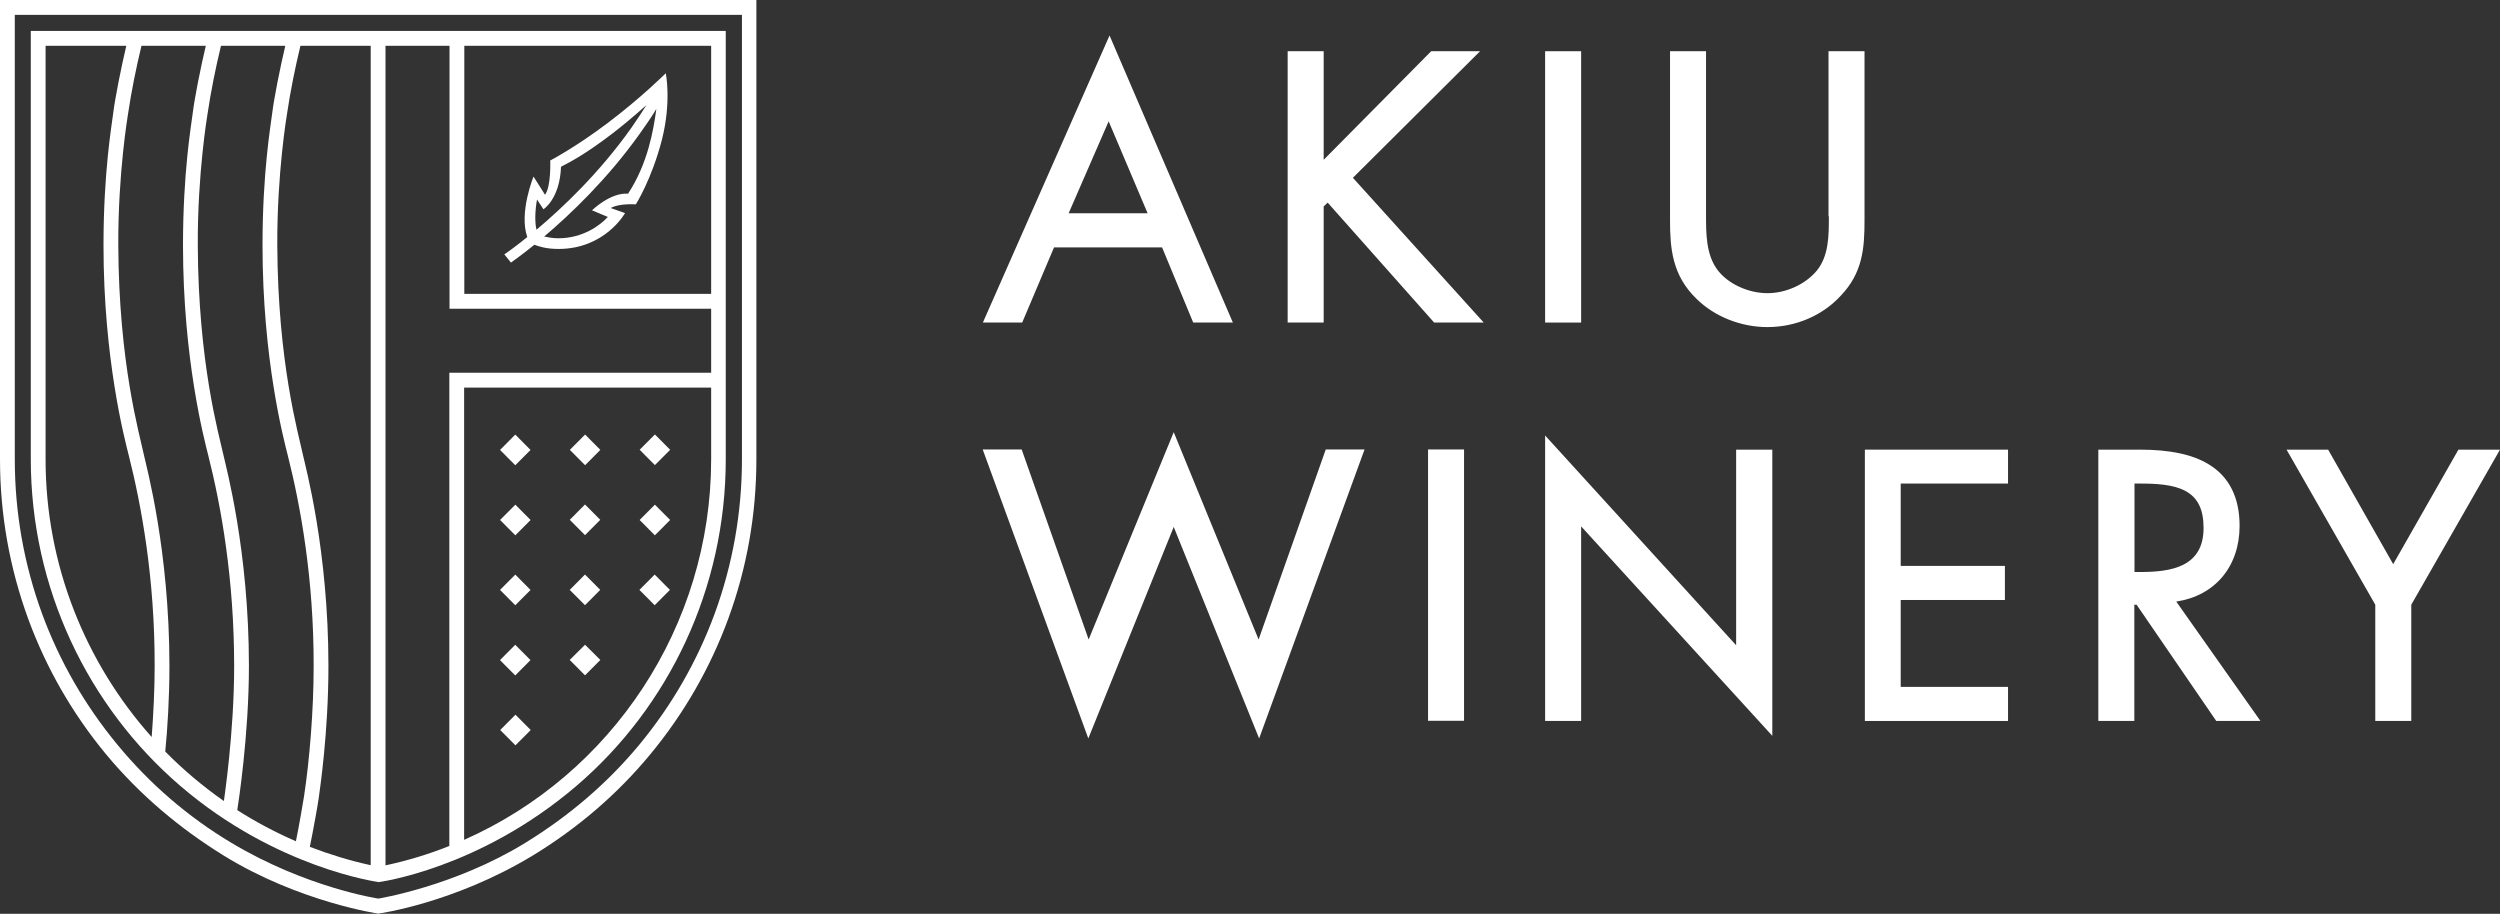
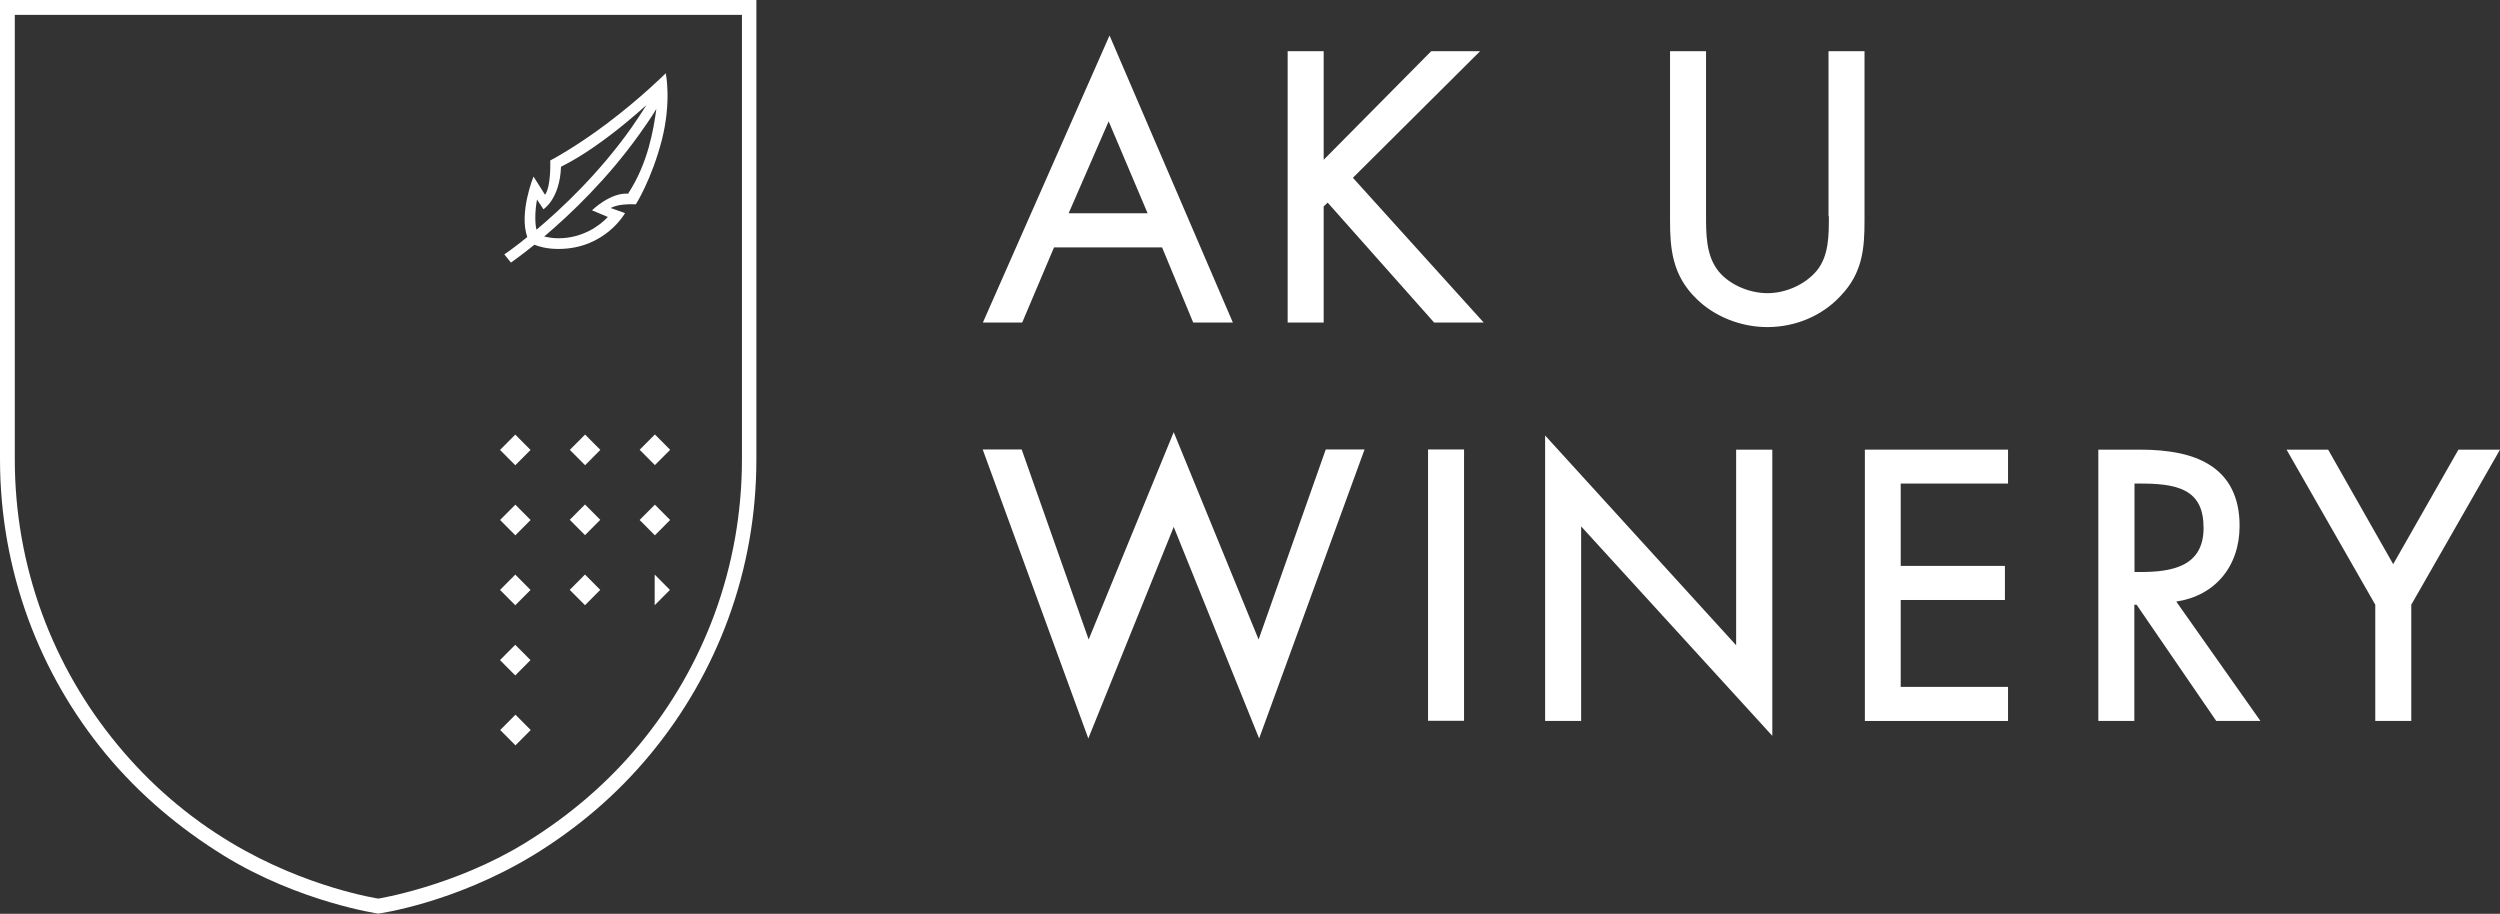
<svg xmlns="http://www.w3.org/2000/svg" width="145" height="53" viewBox="0 0 145 53" fill="none">
  <rect x="0" y="0" width="145" height="53" fill="#333333" stroke="none" />
  <g clip-path="url(#clip0_1156_4786)">
-     <path d="M37.971 33.325L37.086 34.214L37.971 35.103L38.856 34.214L37.971 33.325Z" fill="white" />
+     <path d="M37.971 33.325L37.971 35.103L38.856 34.214L37.971 33.325Z" fill="white" />
    <path d="M37.985 25.198L37.1 26.086L37.984 26.976L38.869 26.088L37.985 25.198Z" fill="white" />
    <path d="M37.983 29.27L37.098 30.159L37.983 31.048L38.867 30.159L37.983 29.27Z" fill="white" />
    <path d="M33.93 29.26L33.046 30.149L33.931 31.038L34.815 30.149L33.93 29.26Z" fill="white" />
    <path d="M33.936 25.204L33.051 26.093L33.936 26.982L34.82 26.093L33.936 25.204Z" fill="white" />
    <path d="M33.929 33.323L33.045 34.213L33.93 35.101L34.814 34.212L33.929 33.323Z" fill="white" />
-     <path d="M33.044 38.277L33.932 39.169L34.82 38.277L33.932 37.395L33.044 38.277Z" fill="white" />
    <path d="M29.887 25.207L29.002 26.096L29.886 26.985L30.771 26.097L29.887 25.207Z" fill="white" />
    <path d="M29.897 41.452L29.012 42.341L29.896 43.23L30.781 42.341L29.897 41.452Z" fill="white" />
    <path d="M29.89 29.27L29.005 30.159L29.889 31.049L30.774 30.16L29.89 29.27Z" fill="white" />
    <path d="M29.887 33.327L29.002 34.215L29.886 35.105L30.771 34.217L29.887 33.327Z" fill="white" />
    <path d="M29.884 37.397L28.999 38.286L29.884 39.175L30.768 38.286L29.884 37.397Z" fill="white" />
    <path d="M38.603 4.259C38.603 4.259 37.181 5.678 35.213 7.159C33.357 8.558 31.914 9.308 31.914 9.308C31.914 9.308 31.974 10.809 31.611 11.296L30.945 10.241C30.945 10.241 30.088 12.33 30.582 13.749C29.785 14.398 29.27 14.743 29.25 14.753L29.634 15.23C29.775 15.128 30.279 14.774 30.996 14.195C31.228 14.287 31.682 14.439 32.388 14.439C35.102 14.439 36.252 12.36 36.252 12.36L35.425 12.066C35.91 11.782 36.878 11.853 36.878 11.853C36.878 11.853 37.796 10.413 38.392 8.102C38.957 5.861 38.614 4.248 38.614 4.248L38.603 4.259ZM31.137 11.559L31.52 12.137C31.52 12.137 32.469 11.549 32.539 9.673C33.014 9.42 33.892 8.994 35.556 7.716C36.071 7.321 36.828 6.692 37.494 6.094C37.211 6.55 36.908 6.996 36.606 7.432C34.759 10.038 32.61 12.066 31.117 13.323C31.016 12.928 31.026 12.239 31.147 11.569L31.137 11.559ZM36.444 11.235C35.415 11.143 34.336 12.198 34.336 12.198L35.254 12.583C34.82 13.06 33.811 13.82 32.388 13.82C32.035 13.82 31.763 13.759 31.561 13.719C33.084 12.431 35.233 10.383 37.09 7.777C37.433 7.29 37.756 6.844 38.069 6.317C37.897 7.554 37.584 9.46 36.434 11.225L36.444 11.235Z" fill="white" />
-     <path d="M21.945 51.165C21.945 51.165 27.777 50.425 33.438 45.578C38.805 40.984 42.094 34.11 42.094 26.637V1.795H1.786V26.627C1.786 34.11 5.095 40.974 10.453 45.578C16.023 50.364 21.935 51.155 21.935 51.155L21.945 51.165ZM41.247 26.637C41.247 36.34 35.465 44.929 26.919 48.711V22.48H41.247V26.627V26.637ZM26.93 2.657H41.247V17.045H26.93V2.657ZM22.359 2.657H26.072V17.907H41.247V21.618H26.062V49.066C24.871 49.542 23.64 49.917 22.359 50.191V2.657ZM17.435 2.657H21.501V50.181C20.28 49.917 19.11 49.553 17.97 49.117C18.192 48.032 18.444 46.612 18.484 46.298C18.545 45.841 19.049 42.526 19.049 38.622C19.049 31.93 17.718 27.063 17.566 26.363C17.314 25.167 16.113 21.04 16.083 14.226C16.063 10.069 16.638 6.662 16.638 6.662C16.84 5.293 17.112 3.954 17.425 2.657H17.435ZM12.824 2.657H16.547C16.244 3.934 15.891 5.719 15.79 6.55C15.7 7.28 15.226 9.988 15.226 14.226C15.226 20.837 16.456 25.481 16.689 26.404C17.435 29.354 18.202 33.572 18.192 38.632C18.192 41.208 17.95 44.108 17.637 46.166C17.546 46.734 17.354 47.849 17.163 48.792C15.972 48.275 14.842 47.677 13.762 46.987C13.813 46.663 14.438 42.657 14.438 38.632C14.438 31.94 13.107 27.073 12.955 26.373C12.693 25.177 11.502 21.05 11.472 14.236C11.452 10.079 12.027 6.672 12.027 6.672C12.229 5.303 12.501 3.965 12.814 2.667L12.824 2.657ZM8.213 2.657H11.936C11.633 3.934 11.28 5.719 11.18 6.55C11.089 7.28 10.614 9.988 10.614 14.226C10.614 20.837 11.845 25.481 12.077 26.404C12.824 29.354 13.581 33.572 13.581 38.632C13.581 42.526 12.996 46.348 12.986 46.46C11.765 45.608 10.624 44.645 9.585 43.59C9.716 42.242 9.827 40.508 9.827 38.632C9.827 31.94 8.496 27.073 8.344 26.373C8.092 25.177 6.891 21.05 6.861 14.236C6.841 10.079 7.416 6.672 7.416 6.672C7.618 5.303 7.89 3.965 8.203 2.667L8.213 2.657ZM2.644 26.637V2.657H7.325C7.022 3.934 6.669 5.719 6.568 6.55C6.478 7.28 6.003 9.988 6.003 14.226C6.003 20.837 7.234 25.481 7.466 26.404C8.213 29.354 8.98 33.572 8.97 38.632C8.97 39.971 8.899 41.4 8.798 42.749C4.954 38.439 2.644 32.761 2.644 26.647V26.637Z" fill="white" />
    <path d="M0 0V26.637C0 29.821 0.555 32.934 1.635 35.894C2.684 38.754 4.207 41.4 6.155 43.753C8.092 46.085 10.402 48.032 12.975 49.623C17.354 52.321 21.935 52.99 21.935 52.99C21.935 52.99 26.304 52.402 30.895 49.623C33.478 48.052 35.778 46.095 37.715 43.753C39.663 41.4 41.186 38.754 42.236 35.894C43.325 32.934 43.87 29.811 43.87 26.637V0H0ZM43.033 26.637C43.033 29.719 42.498 32.731 41.449 35.6C40.43 38.368 38.957 40.924 37.07 43.205C35.193 45.466 32.963 47.352 30.471 48.883C26.365 51.408 21.945 52.118 21.945 52.118C21.945 52.118 17.788 51.499 13.419 48.883C10.907 47.383 8.687 45.466 6.821 43.205C4.934 40.924 3.461 38.368 2.442 35.6C1.392 32.731 0.858 29.719 0.858 26.637V0.862H43.033V26.637Z" fill="white" />
    <path d="M56.997 18.708H59.287L61.134 14.348H67.4L69.206 18.708H71.506L64.353 2.058L57.007 18.708H56.997ZM64.302 7.037L66.562 12.37H61.981L64.302 7.037Z" fill="white" />
    <path d="M85.844 2.971H83.008L76.773 9.268V2.971H74.684V18.708H76.773V11.975L77.005 11.752L83.18 18.708H86.055L78.468 10.312L85.844 2.971Z" fill="white" />
-     <path d="M91.706 2.971H89.617V18.708H91.706V2.971Z" fill="white" />
    <path d="M106.074 12.543C106.074 13.678 106.074 14.845 105.367 15.706C104.712 16.487 103.602 17.004 102.512 17.004C101.372 17.004 100.171 16.436 99.586 15.615C98.95 14.733 98.95 13.536 98.95 12.482V2.971H96.862V12.776C96.862 14.398 96.983 15.98 98.416 17.349C99.445 18.363 100.978 18.971 102.502 18.971C104.147 18.971 105.69 18.312 106.75 17.166C108.041 15.828 108.142 14.388 108.142 12.776V2.971H106.054V12.543H106.074Z" fill="white" />
    <path d="M142.589 26.079L138.805 32.721L135.031 26.079H132.62L137.766 35.073V41.816H139.854V35.073L145 26.079H142.589Z" fill="white" />
    <path d="M72.999 37.091L68.076 25.065L63.142 37.091L59.257 26.069H56.997L63.122 42.83L68.076 30.561L73.03 42.83L79.144 26.069H76.894L72.999 37.091Z" fill="white" />
    <path d="M84.915 26.069H82.827V41.806H84.915V26.069Z" fill="white" />
    <path d="M100.696 37.425L89.617 25.258V41.816H91.706V30.53L102.794 42.678V26.079H100.696V37.425Z" fill="white" />
    <path d="M108.162 41.816H116.466V39.839H110.241V34.799H116.285V32.822H110.241V28.046H116.466V26.079H108.162V41.816Z" fill="white" />
    <path d="M129.896 30.5C129.896 28.847 129.29 27.641 128.089 26.921C127.151 26.353 125.85 26.079 124.104 26.079H121.703V41.816H123.791V35.073H123.922L128.543 41.816H131.106L126.223 34.891C128.463 34.556 129.896 32.863 129.896 30.5ZM123.791 28.046H124.104C125.052 28.046 126.031 28.097 126.727 28.462C127.464 28.847 127.807 29.527 127.807 30.622C127.807 32.873 125.95 33.177 124.134 33.177H123.801V28.046H123.791Z" fill="white" />
  </g>
  <defs>
    <clipPath id="clip0_1156_4786">
      <rect width="145" height="53" fill="white" />
    </clipPath>
  </defs>
</svg>